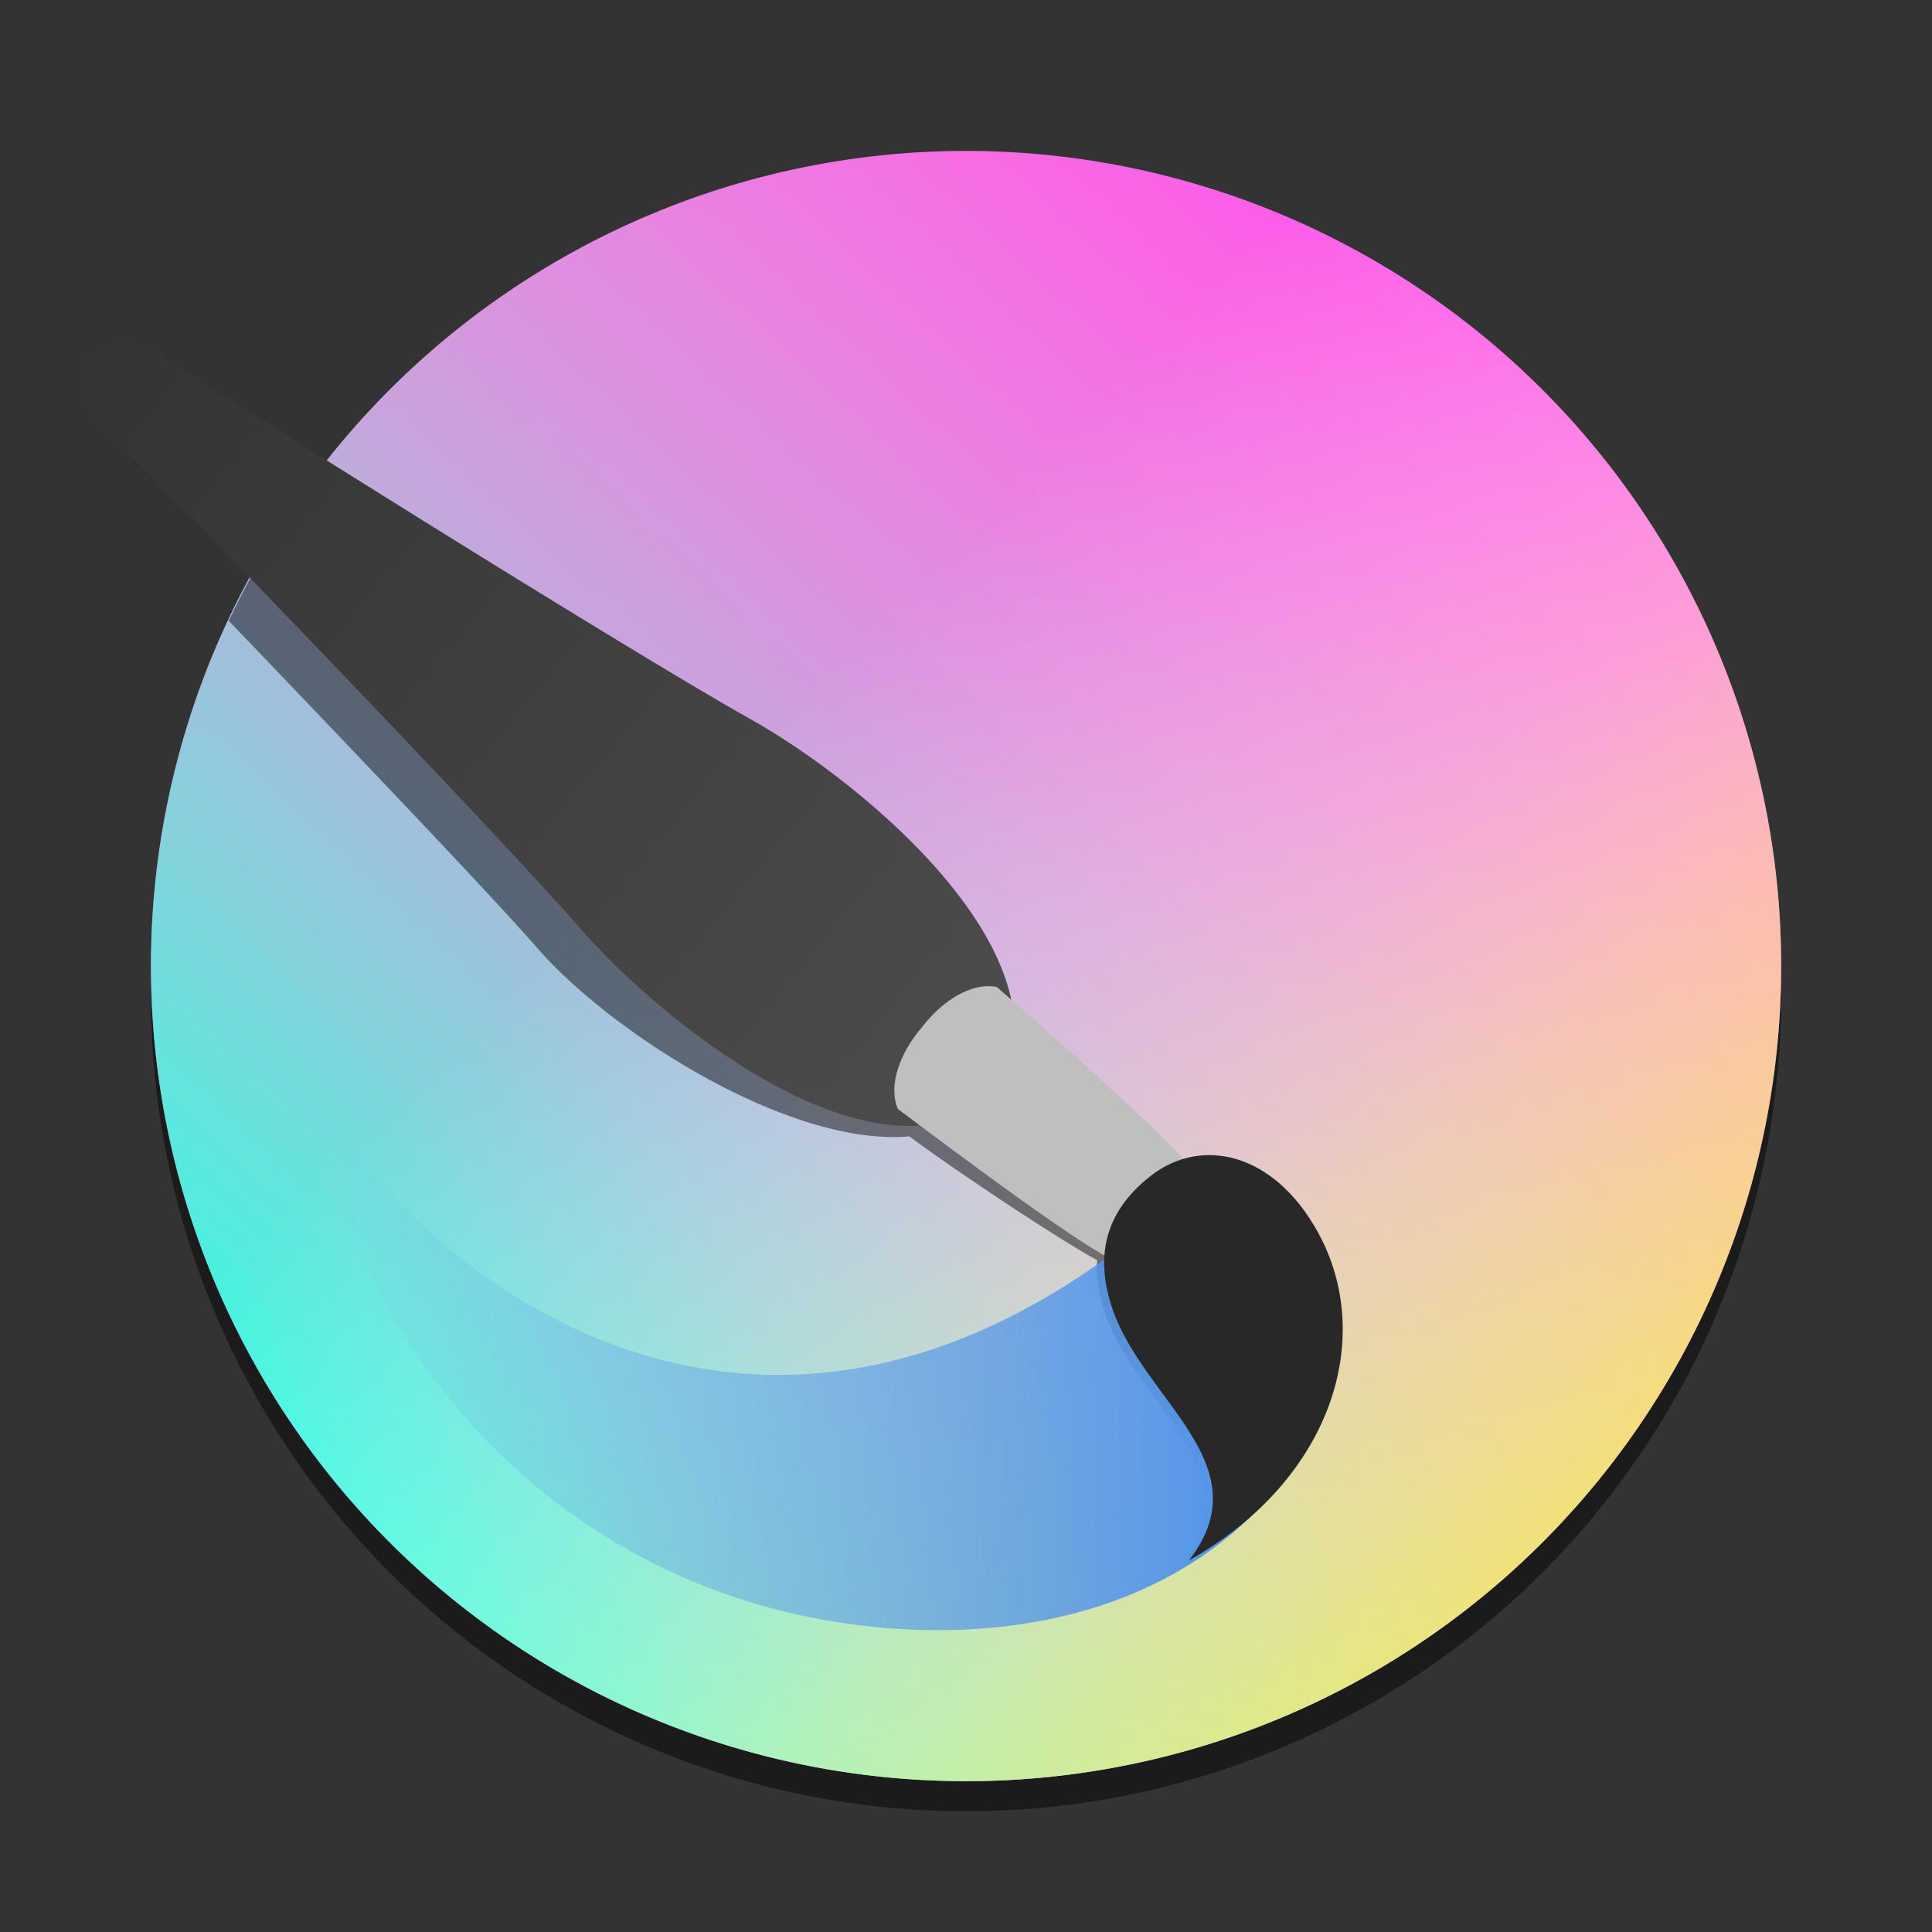
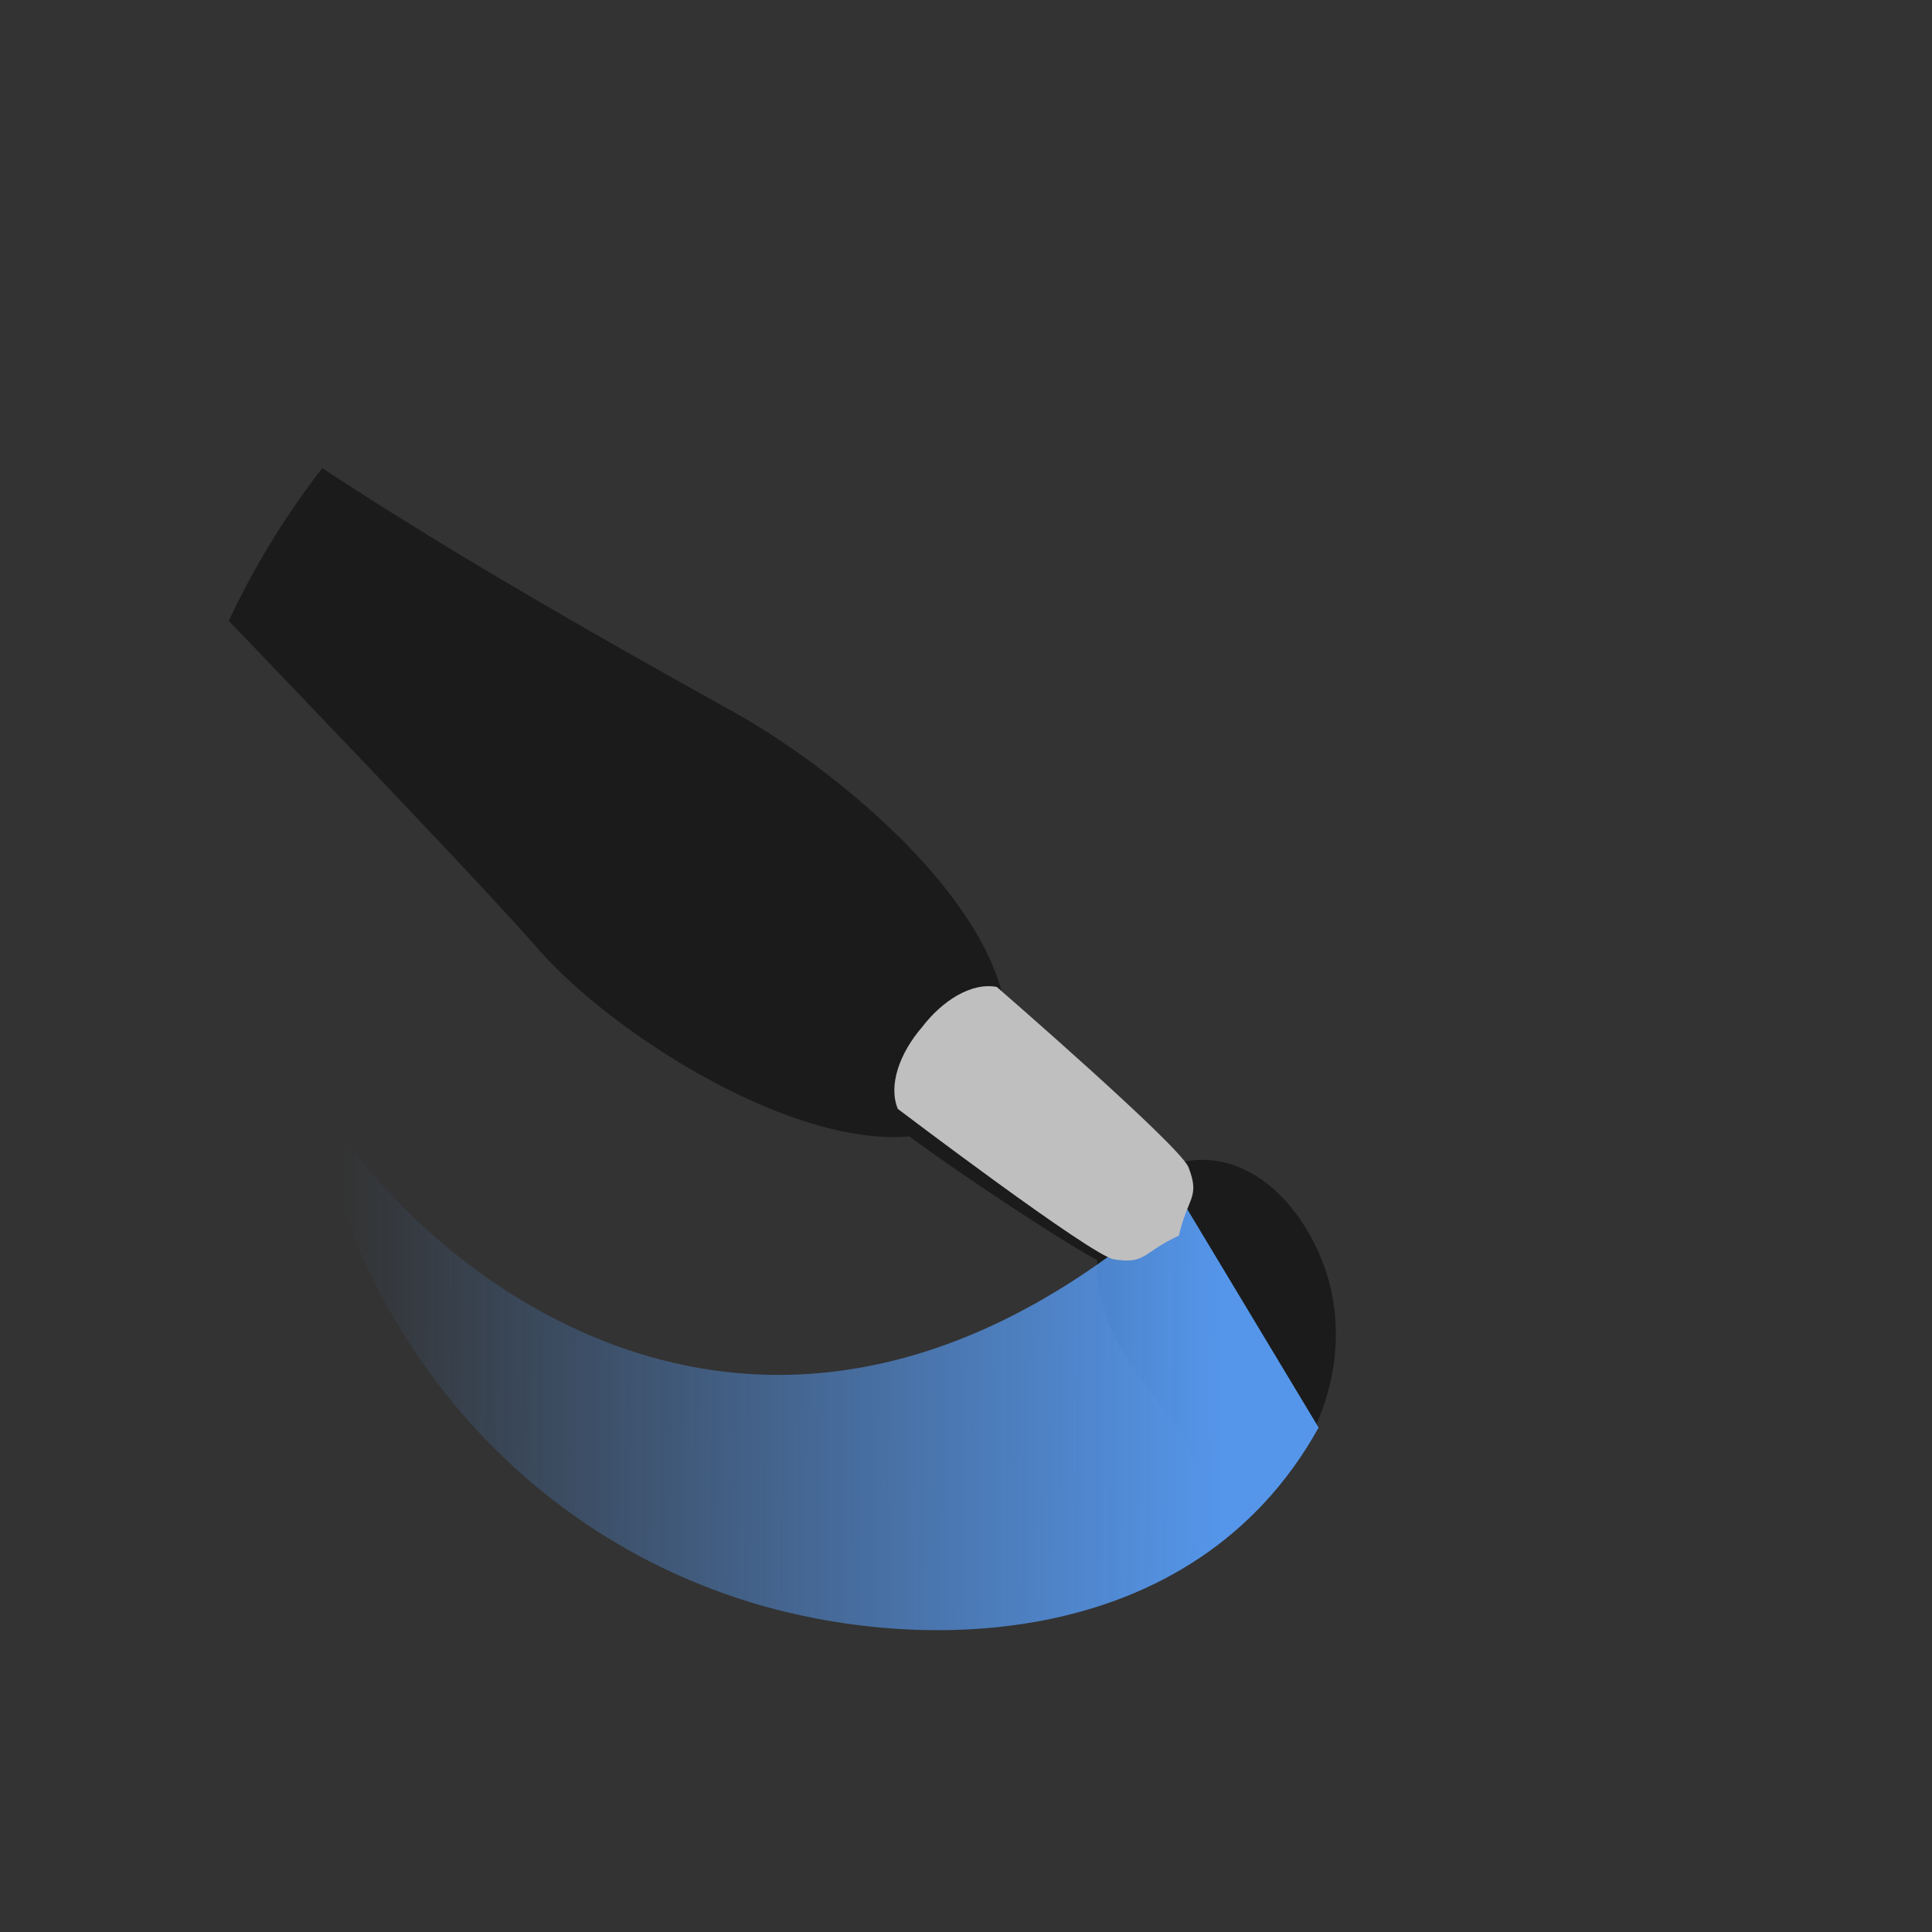
<svg xmlns="http://www.w3.org/2000/svg" xmlns:ns1="http://www.inkscape.org/namespaces/inkscape" xmlns:ns2="http://sodipodi.sourceforge.net/DTD/sodipodi-0.dtd" xmlns:xlink="http://www.w3.org/1999/xlink" width="64" height="64" viewBox="0 0 16.933 16.933" version="1.1" id="svg5" ns1:version="1.1.1 (3bf5ae0d25, 2021-09-20, custom)" ns2:docname="calligrakrita.svg">
  <rect x="0" y="0" width="16.933" height="16.933" fill="#333333" stroke="none" />
  <ns2:namedview id="namedview7" pagecolor="#ffffff" bordercolor="#666666" borderopacity="1.0" ns1:pageshadow="2" ns1:pageopacity="0.0" ns1:pagecheckerboard="0" ns1:document-units="px" showgrid="false" units="px" height="48px" ns1:zoom="5.0078125" ns1:cx="40.736349" ns1:cy="22.864274" ns1:window-width="1920" ns1:window-height="1019" ns1:window-x="0" ns1:window-y="0" ns1:window-maximized="1" ns1:current-layer="svg5" ns1:lockguides="true" />
  <defs id="defs2">
    <linearGradient ns1:collect="always" id="linearGradient1469">
      <stop style="stop-color:#db43a5;stop-opacity:1;" offset="0" id="stop1465" />
      <stop style="stop-color:#ff57ec;stop-opacity:1" offset="1" id="stop1467" />
    </linearGradient>
    <linearGradient ns1:collect="always" xlink:href="#linearGradient1014" id="linearGradient2825" x1="830.873" y1="180.295" x2="185.66" y2="865.527" gradientUnits="userSpaceOnUse" gradientTransform="matrix(0.016,0,0,0.016,0.112,0.112)" />
    <linearGradient id="linearGradient1014" x1="13.647" x2="1.63" y1="2.841" y2="15.328" gradientTransform="matrix(54.87,0,0,54.87,47.43,47.887)" gradientUnits="userSpaceOnUse">
      <stop stop-color="#fff" stop-opacity="0" offset="0" id="stop14" />
      <stop stop-color="#E8FFFC" stop-opacity=".139" offset=".139" id="stop16" />
      <stop stop-color="#ADFFF3" stop-opacity=".43" offset=".43" id="stop18" />
      <stop stop-color="#4FFFE5" stop-opacity=".846" offset=".846" id="stop20" />
      <stop stop-color="#2BFFE0" offset="1" id="stop22" />
    </linearGradient>
    <linearGradient ns1:collect="always" xlink:href="#linearGradient1018" id="linearGradient1239" x1="401.394" y1="400.767" x2="979.09" y2="975.055" gradientUnits="userSpaceOnUse" gradientTransform="matrix(0.016,0,0,0.016,0.112,0.112)" />
    <linearGradient id="linearGradient1018" x1="1.907" x2="15.875" y1="1.691" y2="15.867" gradientTransform="matrix(54.87,0,0,54.87,47.43,47.887)" gradientUnits="userSpaceOnUse">
      <stop stop-color="#fff" stop-opacity="0" offset="0" id="stop25" />
      <stop stop-color="#FFFFF8" stop-opacity=".088" offset=".088" id="stop27" />
      <stop stop-color="#FFFEE5" stop-opacity=".216" offset=".216" id="stop29" />
      <stop stop-color="#FFFCC5" stop-opacity=".369" offset=".369" id="stop31" />
      <stop stop-color="#FFF999" stop-opacity=".54" offset="0.514" id="stop33" />
      <stop stop-color="#FFF660" stop-opacity=".727" offset="0.738" id="stop35" />
      <stop stop-color="#FFF31C" stop-opacity=".924" offset=".924" id="stop37" />
      <stop stop-color="#FFF100" offset="1" id="stop39" />
    </linearGradient>
    <linearGradient y2="200.874" x2="1280.895" y1="62.713" x1="1142.588" gradientTransform="matrix(0.055,-0.006,0.006,0.055,-56.826,5.971)" gradientUnits="userSpaceOnUse" id="linearGradient1403" xlink:href="#linearGradient1373" />
    <linearGradient id="linearGradient1373">
      <stop id="stop1369" offset="0" style="stop-color:#343434;stop-opacity:1" />
      <stop id="stop1371" offset="1" style="stop-color:#4d4d4d;stop-opacity:1" />
    </linearGradient>
    <linearGradient gradientTransform="matrix(6.1006711e-4,0.055,0.055,-6.1006711e-4,-2.781,-60.929)" y2="89.862" x2="1324.91" y1="230.862" x1="1327.594" gradientUnits="userSpaceOnUse" id="linearGradient1405" xlink:href="#linearGradient4663-8-4" />
    <linearGradient id="linearGradient4663-8-4">
      <stop offset="0" style="stop-color:#5596ea;stop-opacity:1" id="stop4665-6-3" />
      <stop offset="1" style="stop-color:#5596ea;stop-opacity:0" id="stop4667-8-0" />
    </linearGradient>
    <linearGradient ns1:collect="always" xlink:href="#linearGradient1469" id="linearGradient1346" x1="2.117" y1="14.817" x2="14.287" y2="2.646" gradientUnits="userSpaceOnUse" gradientTransform="matrix(0.964,0,0,0.964,0.302,0.302)" />
    <linearGradient y2="200.874" x2="1280.895" y1="62.713" x1="1142.588" gradientTransform="matrix(0.053,-0.005,0.005,0.053,-60.358,6.061)" gradientUnits="userSpaceOnUse" id="linearGradient1403-3" xlink:href="#linearGradient1373" />
  </defs>
-   <circle style="fill:#000000;fill-opacity:0.463;stroke-width:0.51;stroke-linecap:round;stroke-linejoin:round;stroke-dasharray:6.123, 0.51" id="path1358" cx="8.467" cy="8.731" r="7.144" />
-   <path id="rect863" style="fill:url(#linearGradient1346);fill-opacity:1;stroke-width:0.255" d="m 8.467,1.323 a 7.144,7.144 0 0 0 -7.144,7.144 7.144,7.144 0 0 0 7.144,7.144 7.144,7.144 0 0 0 7.144,-7.144 7.144,7.144 0 0 0 -7.144,-7.144 z" />
-   <path id="rect2737" style="fill:url(#linearGradient2825);fill-opacity:1;stroke-width:0.016" d="m 8.467,1.323 a 7.144,7.144 0 0 0 -7.144,7.144 7.144,7.144 0 0 0 7.144,7.144 7.144,7.144 0 0 0 7.144,-7.144 7.144,7.144 0 0 0 -7.144,-7.144 z" />
-   <path id="rect911" style="fill:url(#linearGradient1239);stroke-width:0.018" d="m 8.467,1.323 a 7.144,7.144 0 0 0 -7.144,7.144 7.144,7.144 0 0 0 7.144,7.144 7.144,7.144 0 0 0 7.144,-7.144 7.144,7.144 0 0 0 -7.144,-7.144 z" />
+   <path id="rect911" style="fill:url(#linearGradient1239);stroke-width:0.018" d="m 8.467,1.323 z" />
  <path id="path1393-3" style="display:inline;fill:#000000;fill-opacity:0.47;stroke:none;stroke-width:9.288;stroke-linecap:butt;stroke-linejoin:miter;stroke-miterlimit:4;stroke-dasharray:none;stroke-dashoffset:0;stroke-opacity:1" d="M 10.658 15.482 A 27 27 0 0 0 7.566 20.533 C 11.548 24.687 16.185 29.541 17.777 31.363 C 20.264 34.21 26.157 37.932 30.078 37.584 C 31.514 38.661 35.105 41.049 36.289 41.678 C 36.249 42.236 36.343 42.806 36.527 43.375 C 37.531 46.475 41.569 48.59 39.086 51.787 C 43.865 49.084 45.256 44.375 43.369 40.93 C 42.191 38.778 40.404 38.03 38.885 38.49 C 37.972 37.394 34.342 34.204 33.234 33.236 C 32.507 29.428 27.523 25.372 24.324 23.582 C 21.936 22.246 15.731 18.829 10.658 15.482 z " transform="scale(0.265)" />
-   <path id="path1393-2" style="display:inline;fill:url(#linearGradient1403-3);fill-opacity:1;stroke:none;stroke-width:2.397;stroke-linecap:butt;stroke-linejoin:miter;stroke-miterlimit:4;stroke-dasharray:none;stroke-dashoffset:0;stroke-opacity:1" d="M 1.043,2.99 C 0.95,2.995 0.862,3.035 0.785,3.127 0.588,3.379 0.766,3.631 0.989,3.836 1.212,4.041 4.264,7.197 5.082,8.133 5.876,9.042 7.759,10.491 8.738,9.578 9.43,8.432 7.624,6.888 6.569,6.298 5.485,5.691 1.767,3.356 1.521,3.18 1.367,3.07 1.198,2.981 1.043,2.99 Z" />
  <path ns1:connector-curvature="0" style="display:inline;fill:url(#linearGradient1405);fill-opacity:1;stroke:none;stroke-width:2.458;stroke-linecap:butt;stroke-linejoin:miter;stroke-miterlimit:4;stroke-dasharray:none;stroke-dashoffset:0;stroke-opacity:1" d="m 10.348,10.502 c -3.917,3.494 -7.121,0.145 -7.617,-1.015 0.294,2.014 1.65,3.816 3.7,4.509 1.548,0.524 4.018,0.512 5.126,-1.484 z" id="path1397" />
  <path ns1:connector-curvature="0" id="path1395" d="M 10.332,10.83 C 10.012,10.977 10.046,11.083 9.762,11.037 9.566,11.006 7.869,9.719 7.869,9.719 7.783,9.512 7.886,9.229 8.08,9.004 8.26,8.768 8.516,8.608 8.736,8.65 c 0,0 1.609,1.395 1.681,1.581 0.103,0.269 -0.007,0.257 -0.085,0.6 z" style="fill:#bfbfbf;fill-opacity:1;stroke:none;stroke-width:2.458;stroke-linecap:butt;stroke-linejoin:miter;stroke-miterlimit:4;stroke-dasharray:none;stroke-dashoffset:0;stroke-opacity:1" />
-   <path ns1:connector-curvature="0" style="fill:#282828;fill-opacity:1;stroke:none;stroke-width:2.458;stroke-linecap:butt;stroke-linejoin:miter;stroke-miterlimit:4;stroke-dasharray:none;stroke-dashoffset:0;stroke-opacity:1" d="m 10.42,13.677 c 1.265,-0.715 1.633,-1.961 1.133,-2.873 -0.388,-0.708 -1.025,-0.842 -1.465,-0.5 -0.437,0.34 -0.475,0.745 -0.345,1.147 0.266,0.82 1.334,1.38 0.677,2.226 z" id="path1399" />
</svg>